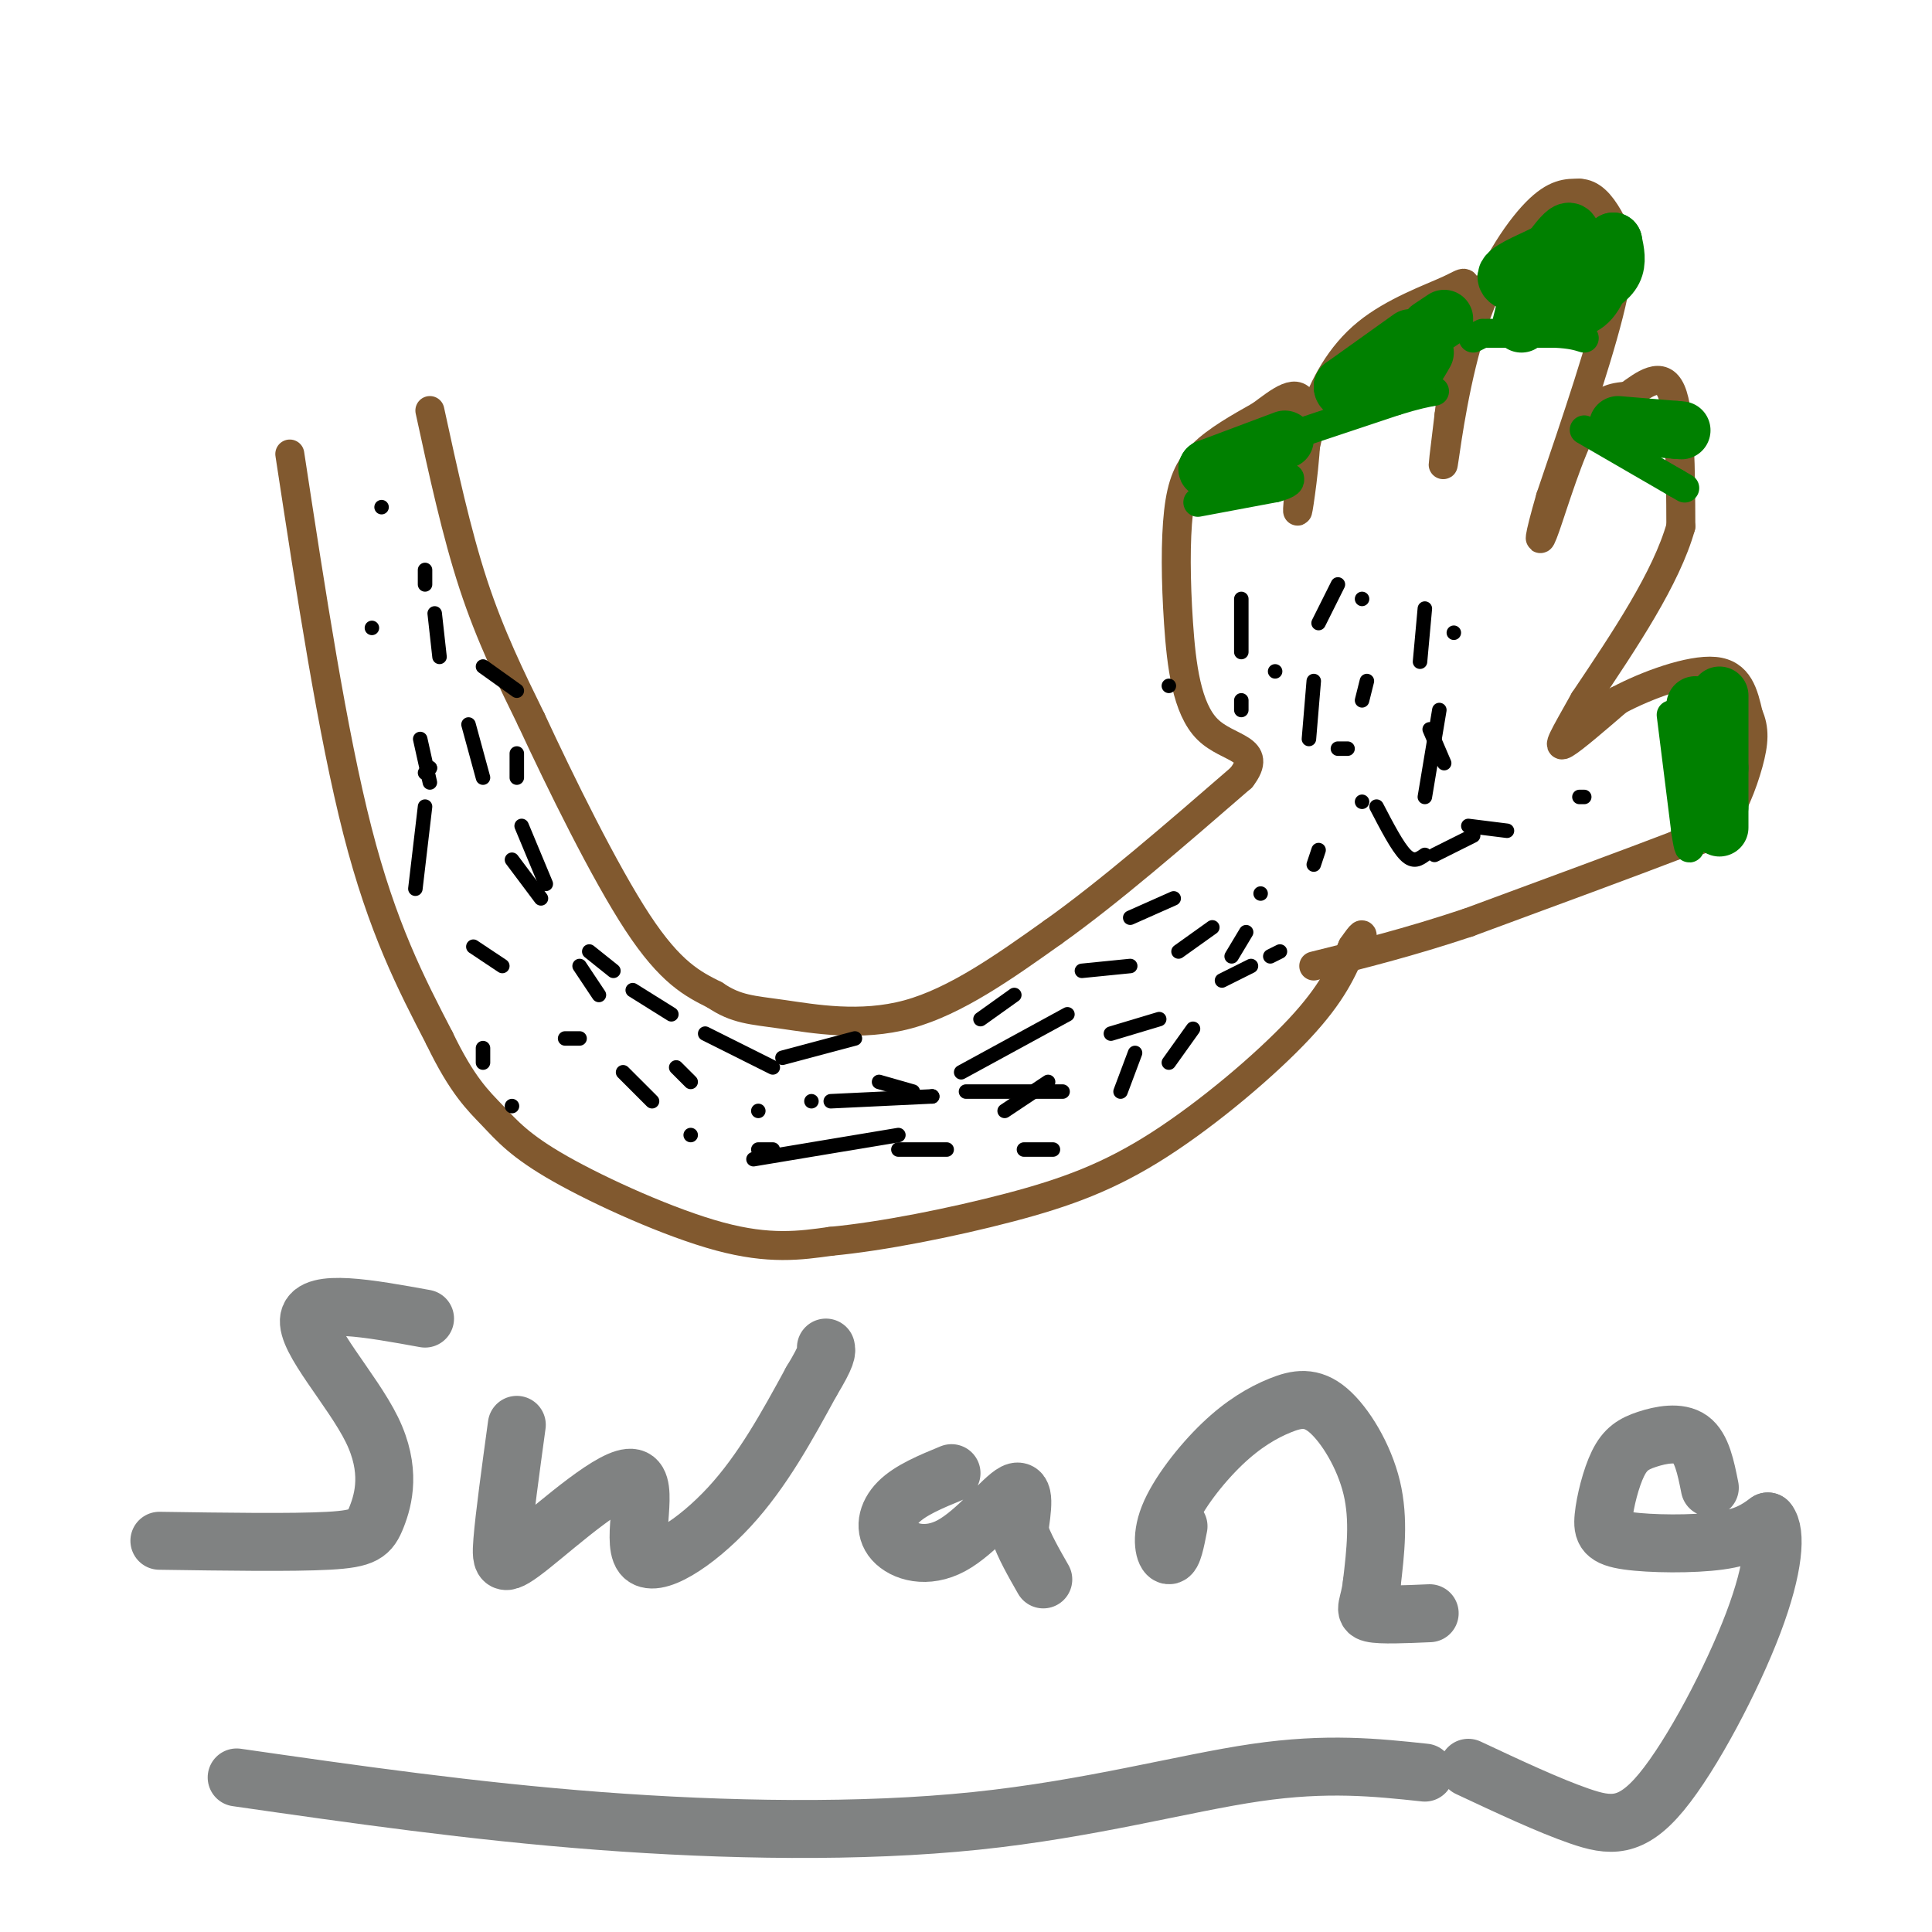
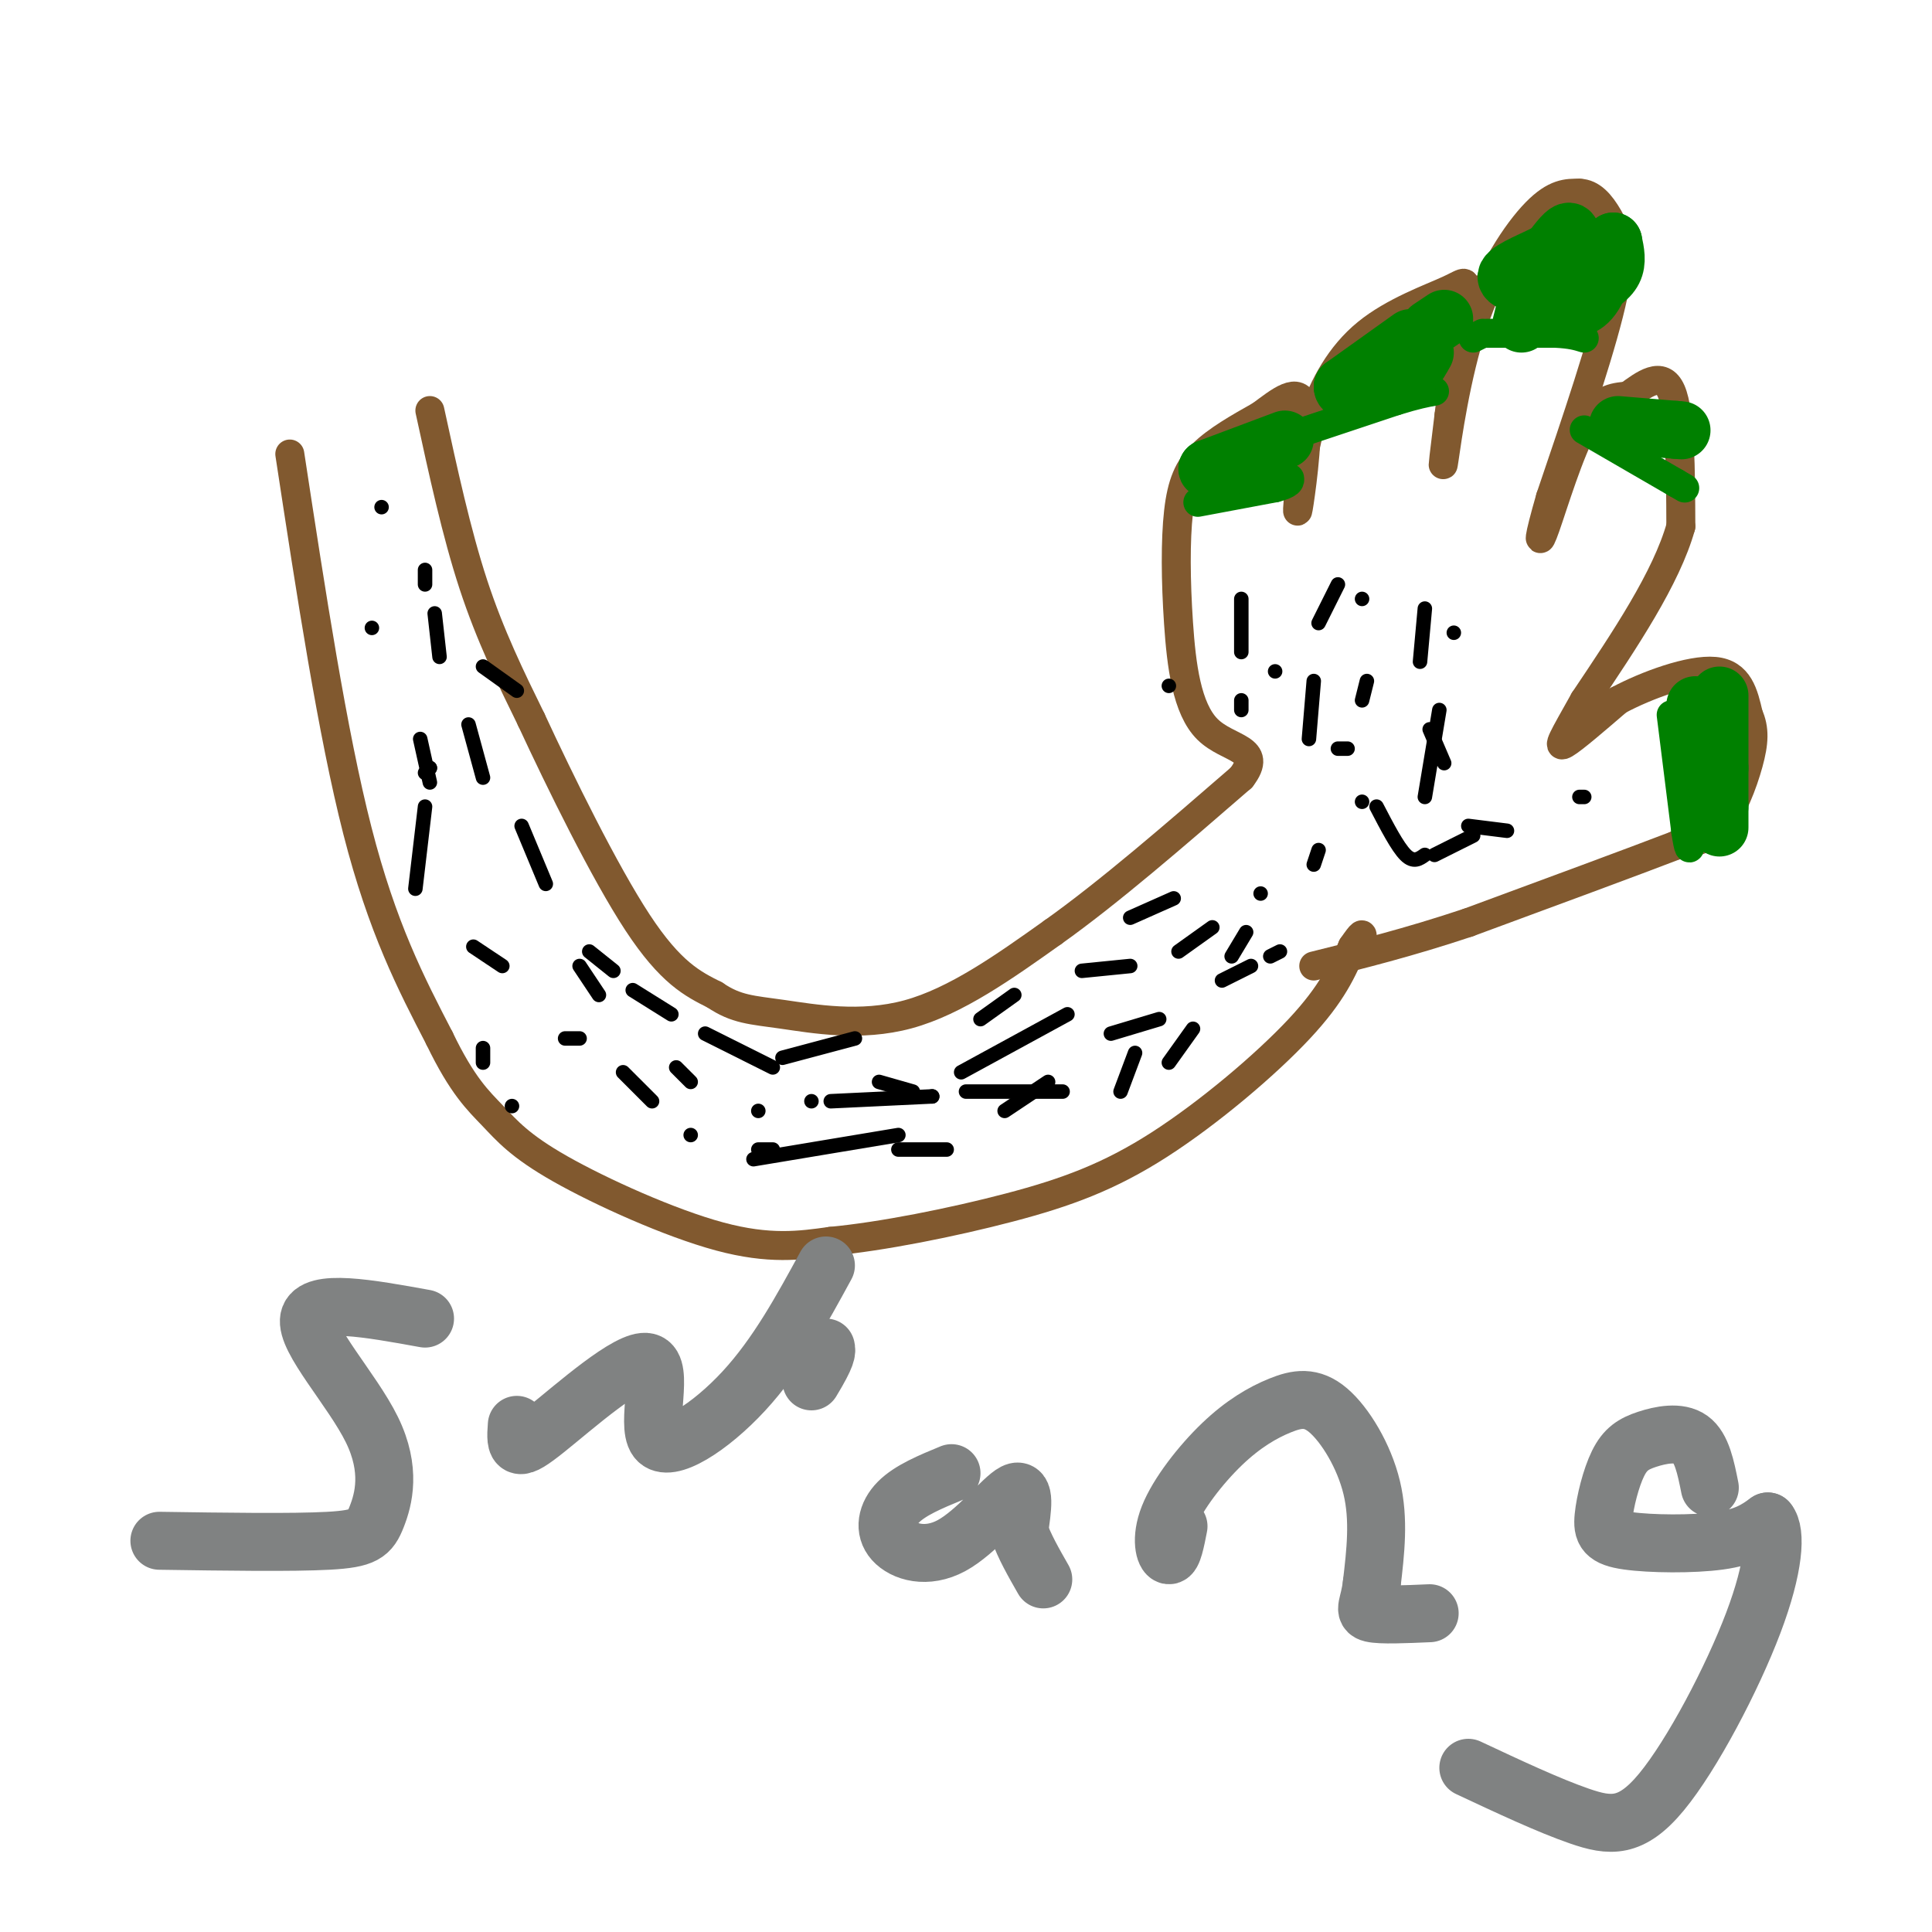
<svg xmlns="http://www.w3.org/2000/svg" viewBox="0 0 400 400" version="1.1">
  <g fill="none" stroke="#81592f" stroke-width="6" stroke-linecap="round" stroke-linejoin="round">
    <path d="M60,94c4.417,28.917 8.833,57.833 14,78c5.167,20.167 11.083,31.583 17,43" />
    <path d="M91,215c4.726,9.829 8.040,12.903 11,16c2.960,3.097 5.566,6.219 14,11c8.434,4.781 22.695,11.223 33,14c10.305,2.777 16.652,1.888 23,1" />
    <path d="M172,257c10.486,-0.971 25.203,-3.900 37,-7c11.797,-3.100 20.676,-6.373 31,-13c10.324,-6.627 22.093,-16.608 29,-24c6.907,-7.392 8.954,-12.196 11,-17" />
    <path d="M280,196c2.167,-3.167 2.083,-2.583 2,-2" />
    <path d="M89,85c2.750,12.667 5.500,25.333 9,36c3.500,10.667 7.750,19.333 12,28" />
    <path d="M110,149c6.044,13.022 15.156,31.578 22,42c6.844,10.422 11.422,12.711 16,15" />
    <path d="M148,206c4.452,3.024 7.583,3.083 14,4c6.417,0.917 16.119,2.690 26,0c9.881,-2.690 19.940,-9.845 30,-17" />
    <path d="M218,193c11.500,-8.167 25.250,-20.083 39,-32" />
    <path d="M257,161c4.801,-6.209 -2.697,-5.733 -7,-10c-4.303,-4.267 -5.411,-13.278 -6,-22c-0.589,-8.722 -0.659,-17.156 0,-23c0.659,-5.844 2.045,-9.098 5,-12c2.955,-2.902 7.477,-5.451 12,-8" />
    <path d="M261,86c3.952,-2.917 7.833,-6.208 9,-2c1.167,4.208 -0.381,15.917 -1,20c-0.619,4.083 -0.310,0.542 0,-3" />
    <path d="M269,101c0.273,-2.964 0.954,-8.874 3,-15c2.046,-6.126 5.456,-12.467 11,-17c5.544,-4.533 13.224,-7.259 17,-9c3.776,-1.741 3.650,-2.497 3,2c-0.650,4.497 -1.825,14.249 -3,24" />
    <path d="M300,86c-0.876,7.094 -1.565,12.829 -1,9c0.565,-3.829 2.383,-17.223 6,-28c3.617,-10.777 9.033,-18.936 13,-23c3.967,-4.064 6.483,-4.032 9,-4" />
    <path d="M327,40c2.536,0.060 4.375,2.208 6,5c1.625,2.792 3.036,6.226 1,16c-2.036,9.774 -7.518,25.887 -13,42" />
    <path d="M321,103c-2.607,9.036 -2.625,10.625 -1,6c1.625,-4.625 4.893,-15.464 8,-21c3.107,-5.536 6.054,-5.768 9,-6" />
    <path d="M337,82c3.311,-2.400 7.089,-5.400 9,-1c1.911,4.400 1.956,16.200 2,28" />
    <path d="M348,109c-3.000,10.667 -11.500,23.333 -20,36" />
    <path d="M328,145c-4.489,8.000 -5.711,10.000 -4,9c1.711,-1.000 6.356,-5.000 11,-9" />
    <path d="M335,145c5.844,-3.133 14.956,-6.467 20,-6c5.044,0.467 6.022,4.733 7,9" />
    <path d="M362,148c1.333,2.929 1.167,5.750 0,10c-1.167,4.250 -3.333,9.929 -6,13c-2.667,3.071 -5.833,3.536 -9,4" />
    <path d="M347,175c-8.667,3.333 -25.833,9.667 -43,16" />
    <path d="M304,191c-12.500,4.167 -22.250,6.583 -32,9" />
  </g>
  <g fill="none" stroke="#008000" stroke-width="6" stroke-linecap="round" stroke-linejoin="round">
    <path d="M248,104c0.000,0.000 16.000,-3.000 16,-3" />
    <path d="M264,101c3.167,-0.833 3.083,-1.417 3,-2" />
    <path d="M271,89c0.000,0.000 18.000,-6.000 18,-6" />
    <path d="M289,83c4.333,-1.333 6.167,-1.667 8,-2" />
    <path d="M305,70c0.000,0.000 2.000,-1.000 2,-1" />
    <path d="M308,69c0.000,0.000 14.000,0.000 14,0" />
    <path d="M322,69c3.333,0.167 4.667,0.583 6,1" />
    <path d="M328,89c0.000,0.000 19.000,11.000 19,11" />
    <path d="M347,100c3.167,1.833 1.583,0.917 0,0" />
    <path d="M346,148c0.000,0.000 3.000,24.000 3,24" />
    <path d="M349,172c0.667,4.500 0.833,3.750 1,3" />
  </g>
  <g fill="none" stroke="#000000" stroke-width="3" stroke-linecap="round" stroke-linejoin="round">
    <path d="M162,219c0.000,0.000 15.000,-4.000 15,-4" />
    <path d="M156,240c0.000,0.000 30.000,-5.000 30,-5" />
    <path d="M199,222c0.000,0.000 22.000,-12.000 22,-12" />
    <path d="M234,190c0.000,0.000 9.000,-4.000 9,-4" />
    <path d="M235,218c0.000,0.000 -3.000,8.000 -3,8" />
-     <path d="M218,238c0.000,0.000 -6.000,0.000 -6,0" />
    <path d="M196,238c0.000,0.000 -10.000,0.000 -10,0" />
    <path d="M160,238c0.000,0.000 -3.000,0.000 -3,0" />
    <path d="M106,229c0.000,0.000 0.000,0.000 0,0" />
    <path d="M100,220c0.000,0.000 0.000,-3.000 0,-3" />
    <path d="M89,162c0.000,0.000 -2.000,-9.000 -2,-9" />
    <path d="M77,130c0.000,0.000 0.000,0.000 0,0" />
    <path d="M79,105c0.000,0.000 0.000,0.000 0,0" />
    <path d="M88,118c0.000,0.000 0.000,3.000 0,3" />
    <path d="M90,127c0.000,0.000 1.000,9.000 1,9" />
    <path d="M97,150c0.000,0.000 3.000,11.000 3,11" />
-     <path d="M106,178c0.000,0.000 6.000,8.000 6,8" />
    <path d="M120,200c0.000,0.000 4.000,6.000 4,6" />
    <path d="M140,221c0.000,0.000 3.000,3.000 3,3" />
    <path d="M143,235c0.000,0.000 0.000,0.000 0,0" />
    <path d="M135,228c0.000,0.000 -6.000,-6.000 -6,-6" />
    <path d="M120,215c0.000,0.000 -3.000,0.000 -3,0" />
    <path d="M104,200c0.000,0.000 -6.000,-4.000 -6,-4" />
    <path d="M86,184c0.000,0.000 2.000,-17.000 2,-17" />
    <path d="M88,160c0.000,0.000 1.000,-1.000 1,-1" />
    <path d="M89,159c0.000,0.000 0.000,0.000 0,0" />
    <path d="M100,138c0.000,0.000 7.000,5.000 7,5" />
-     <path d="M107,156c0.000,0.000 0.000,5.000 0,5" />
    <path d="M108,171c0.000,0.000 5.000,12.000 5,12" />
    <path d="M122,197c0.000,0.000 5.000,4.000 5,4" />
    <path d="M131,205c0.000,0.000 8.000,5.000 8,5" />
    <path d="M146,214c0.000,0.000 14.000,7.000 14,7" />
    <path d="M182,224c0.000,0.000 7.000,2.000 7,2" />
    <path d="M200,226c0.000,0.000 20.000,0.000 20,0" />
    <path d="M242,220c0.000,0.000 5.000,-7.000 5,-7" />
    <path d="M255,198c0.000,0.000 3.000,-5.000 3,-5" />
    <path d="M261,185c0.000,0.000 0.000,0.000 0,0" />
    <path d="M251,192c0.000,0.000 -7.000,5.000 -7,5" />
    <path d="M234,200c0.000,0.000 -10.000,1.000 -10,1" />
    <path d="M210,206c0.000,0.000 -7.000,5.000 -7,5" />
    <path d="M193,227c0.000,0.000 0.000,0.000 0,0" />
    <path d="M193,227c0.000,0.000 -21.000,1.000 -21,1" />
    <path d="M168,228c0.000,0.000 0.000,0.000 0,0" />
    <path d="M157,230c0.000,0.000 0.000,0.000 0,0" />
    <path d="M208,230c0.000,0.000 9.000,-6.000 9,-6" />
    <path d="M230,214c0.000,0.000 10.000,-3.000 10,-3" />
    <path d="M253,203c0.000,0.000 6.000,-3.000 6,-3" />
    <path d="M263,198c0.000,0.000 2.000,-1.000 2,-1" />
    <path d="M272,179c0.000,0.000 1.000,-3.000 1,-3" />
    <path d="M282,145c0.000,0.000 1.000,-4.000 1,-4" />
    <path d="M282,124c0.000,0.000 0.000,0.000 0,0" />
    <path d="M277,121c0.000,0.000 -4.000,8.000 -4,8" />
    <path d="M272,141c0.000,0.000 -1.000,12.000 -1,12" />
    <path d="M282,166c0.000,0.000 0.000,0.000 0,0" />
    <path d="M295,165c0.000,0.000 3.000,-18.000 3,-18" />
    <path d="M301,131c0.000,0.000 0.000,0.000 0,0" />
    <path d="M295,126c0.000,0.000 -1.000,11.000 -1,11" />
    <path d="M296,151c0.000,0.000 3.000,7.000 3,7" />
    <path d="M304,171c0.000,0.000 8.000,1.000 8,1" />
    <path d="M328,165c0.000,0.000 -1.000,0.000 -1,0" />
    <path d="M305,173c0.000,0.000 -8.000,4.000 -8,4" />
    <path d="M295,177c-1.167,0.833 -2.333,1.667 -4,0c-1.667,-1.667 -3.833,-5.833 -6,-10" />
    <path d="M279,155c0.000,0.000 -2.000,0.000 -2,0" />
    <path d="M242,142c0.000,0.000 0.000,0.000 0,0" />
    <path d="M257,124c0.000,0.000 0.000,11.000 0,11" />
    <path d="M257,145c0.000,0.000 0.000,2.000 0,2" />
    <path d="M264,139c0.000,0.000 0.000,0.000 0,0" />
  </g>
  <g fill="none" stroke="#008000" stroke-width="12" stroke-linecap="round" stroke-linejoin="round">
    <path d="M356,144c0.000,0.000 0.000,15.000 0,15" />
    <path d="M356,159c0.000,5.178 0.000,10.622 0,12c-0.000,1.378 0.000,-1.311 0,-4" />
    <path d="M356,167c-0.333,-3.667 -1.167,-10.833 -2,-18" />
    <path d="M354,149c-0.500,-3.167 -0.750,-2.083 -1,-1" />
    <path d="M353,148c-0.500,-0.500 -1.250,-1.250 -2,-2" />
    <path d="M335,88c0.000,0.000 12.000,1.000 12,1" />
    <path d="M347,89c2.000,0.167 1.000,0.083 0,0" />
    <path d="M320,61c1.083,1.083 2.167,2.167 3,1c0.833,-1.167 1.417,-4.583 2,-8" />
    <path d="M325,54c0.489,-2.756 0.711,-5.644 0,-6c-0.711,-0.356 -2.356,1.822 -4,4" />
    <path d="M321,52c-2.933,1.600 -8.267,3.600 -9,5c-0.733,1.400 3.133,2.200 7,3" />
    <path d="M319,60c2.762,0.631 6.167,0.708 9,0c2.833,-0.708 5.095,-2.202 6,-4c0.905,-1.798 0.452,-3.899 0,-6" />
    <path d="M334,50c-0.578,1.378 -2.022,7.822 -4,11c-1.978,3.178 -4.489,3.089 -7,3" />
    <path d="M292,70c0.000,0.000 -14.000,10.000 -14,10" />
    <path d="M278,80c-0.267,1.867 6.067,1.533 10,0c3.933,-1.533 5.467,-4.267 7,-7" />
    <path d="M266,91c0.000,0.000 -16.000,6.000 -16,6" />
    <path d="M250,97c-0.667,0.667 5.667,-0.667 12,-2" />
    <path d="M296,68c0.000,0.000 3.000,-2.000 3,-2" />
    <path d="M317,59c0.000,0.000 -2.000,8.000 -2,8" />
  </g>
  <g fill="none" stroke="#808282" stroke-width="12" stroke-linecap="round" stroke-linejoin="round">
    <path d="M88,273c-11.561,-2.099 -23.123,-4.198 -24,0c-0.877,4.198 8.930,14.692 13,23c4.070,8.308 2.404,14.429 1,18c-1.404,3.571 -2.544,4.592 -10,5c-7.456,0.408 -21.228,0.204 -35,0" />
-     <path d="M107,295c-1.295,9.465 -2.591,18.931 -3,24c-0.409,5.069 0.067,5.742 6,1c5.933,-4.742 17.322,-14.900 21,-14c3.678,0.900 -0.356,12.858 2,16c2.356,3.142 11.102,-2.531 18,-10c6.898,-7.469 11.949,-16.735 17,-26" />
+     <path d="M107,295c-0.409,5.069 0.067,5.742 6,1c5.933,-4.742 17.322,-14.900 21,-14c3.678,0.900 -0.356,12.858 2,16c2.356,3.142 11.102,-2.531 18,-10c6.898,-7.469 11.949,-16.735 17,-26" />
    <path d="M168,286c3.333,-5.500 3.167,-6.250 3,-7" />
    <path d="M197,305c-4.274,1.761 -8.549,3.522 -11,6c-2.451,2.478 -3.080,5.675 -1,8c2.080,2.325 6.868,3.780 12,1c5.132,-2.780 10.609,-9.794 13,-11c2.391,-1.206 1.695,3.397 1,8" />
    <path d="M211,317c1.000,3.000 3.000,6.500 5,10" />
    <path d="M244,316c-0.592,3.047 -1.185,6.094 -2,6c-0.815,-0.094 -1.853,-3.329 0,-8c1.853,-4.671 6.596,-10.776 11,-15c4.404,-4.224 8.469,-6.565 12,-8c3.531,-1.435 6.528,-1.963 10,1c3.472,2.963 7.421,9.418 9,16c1.579,6.582 0.790,13.291 0,20" />
    <path d="M284,328c-0.533,4.444 -1.867,5.556 0,6c1.867,0.444 6.933,0.222 12,0" />
    <path d="M354,308c-0.828,-4.154 -1.656,-8.308 -4,-10c-2.344,-1.692 -6.205,-0.924 -9,0c-2.795,0.924 -4.525,2.002 -6,5c-1.475,2.998 -2.694,7.917 -3,11c-0.306,3.083 0.302,4.330 5,5c4.698,0.670 13.485,0.763 19,0c5.515,-0.763 7.757,-2.381 10,-4" />
    <path d="M366,315c1.821,2.128 1.375,9.447 -3,21c-4.375,11.553 -12.678,27.341 -19,35c-6.322,7.659 -10.663,7.188 -17,5c-6.337,-2.188 -14.668,-6.094 -23,-10" />
-     <path d="M49,368c24.393,3.506 48.786,7.012 75,9c26.214,1.988 54.250,2.458 78,0c23.750,-2.458 43.214,-7.845 58,-10c14.786,-2.155 24.893,-1.077 35,0" />
  </g>
</svg>